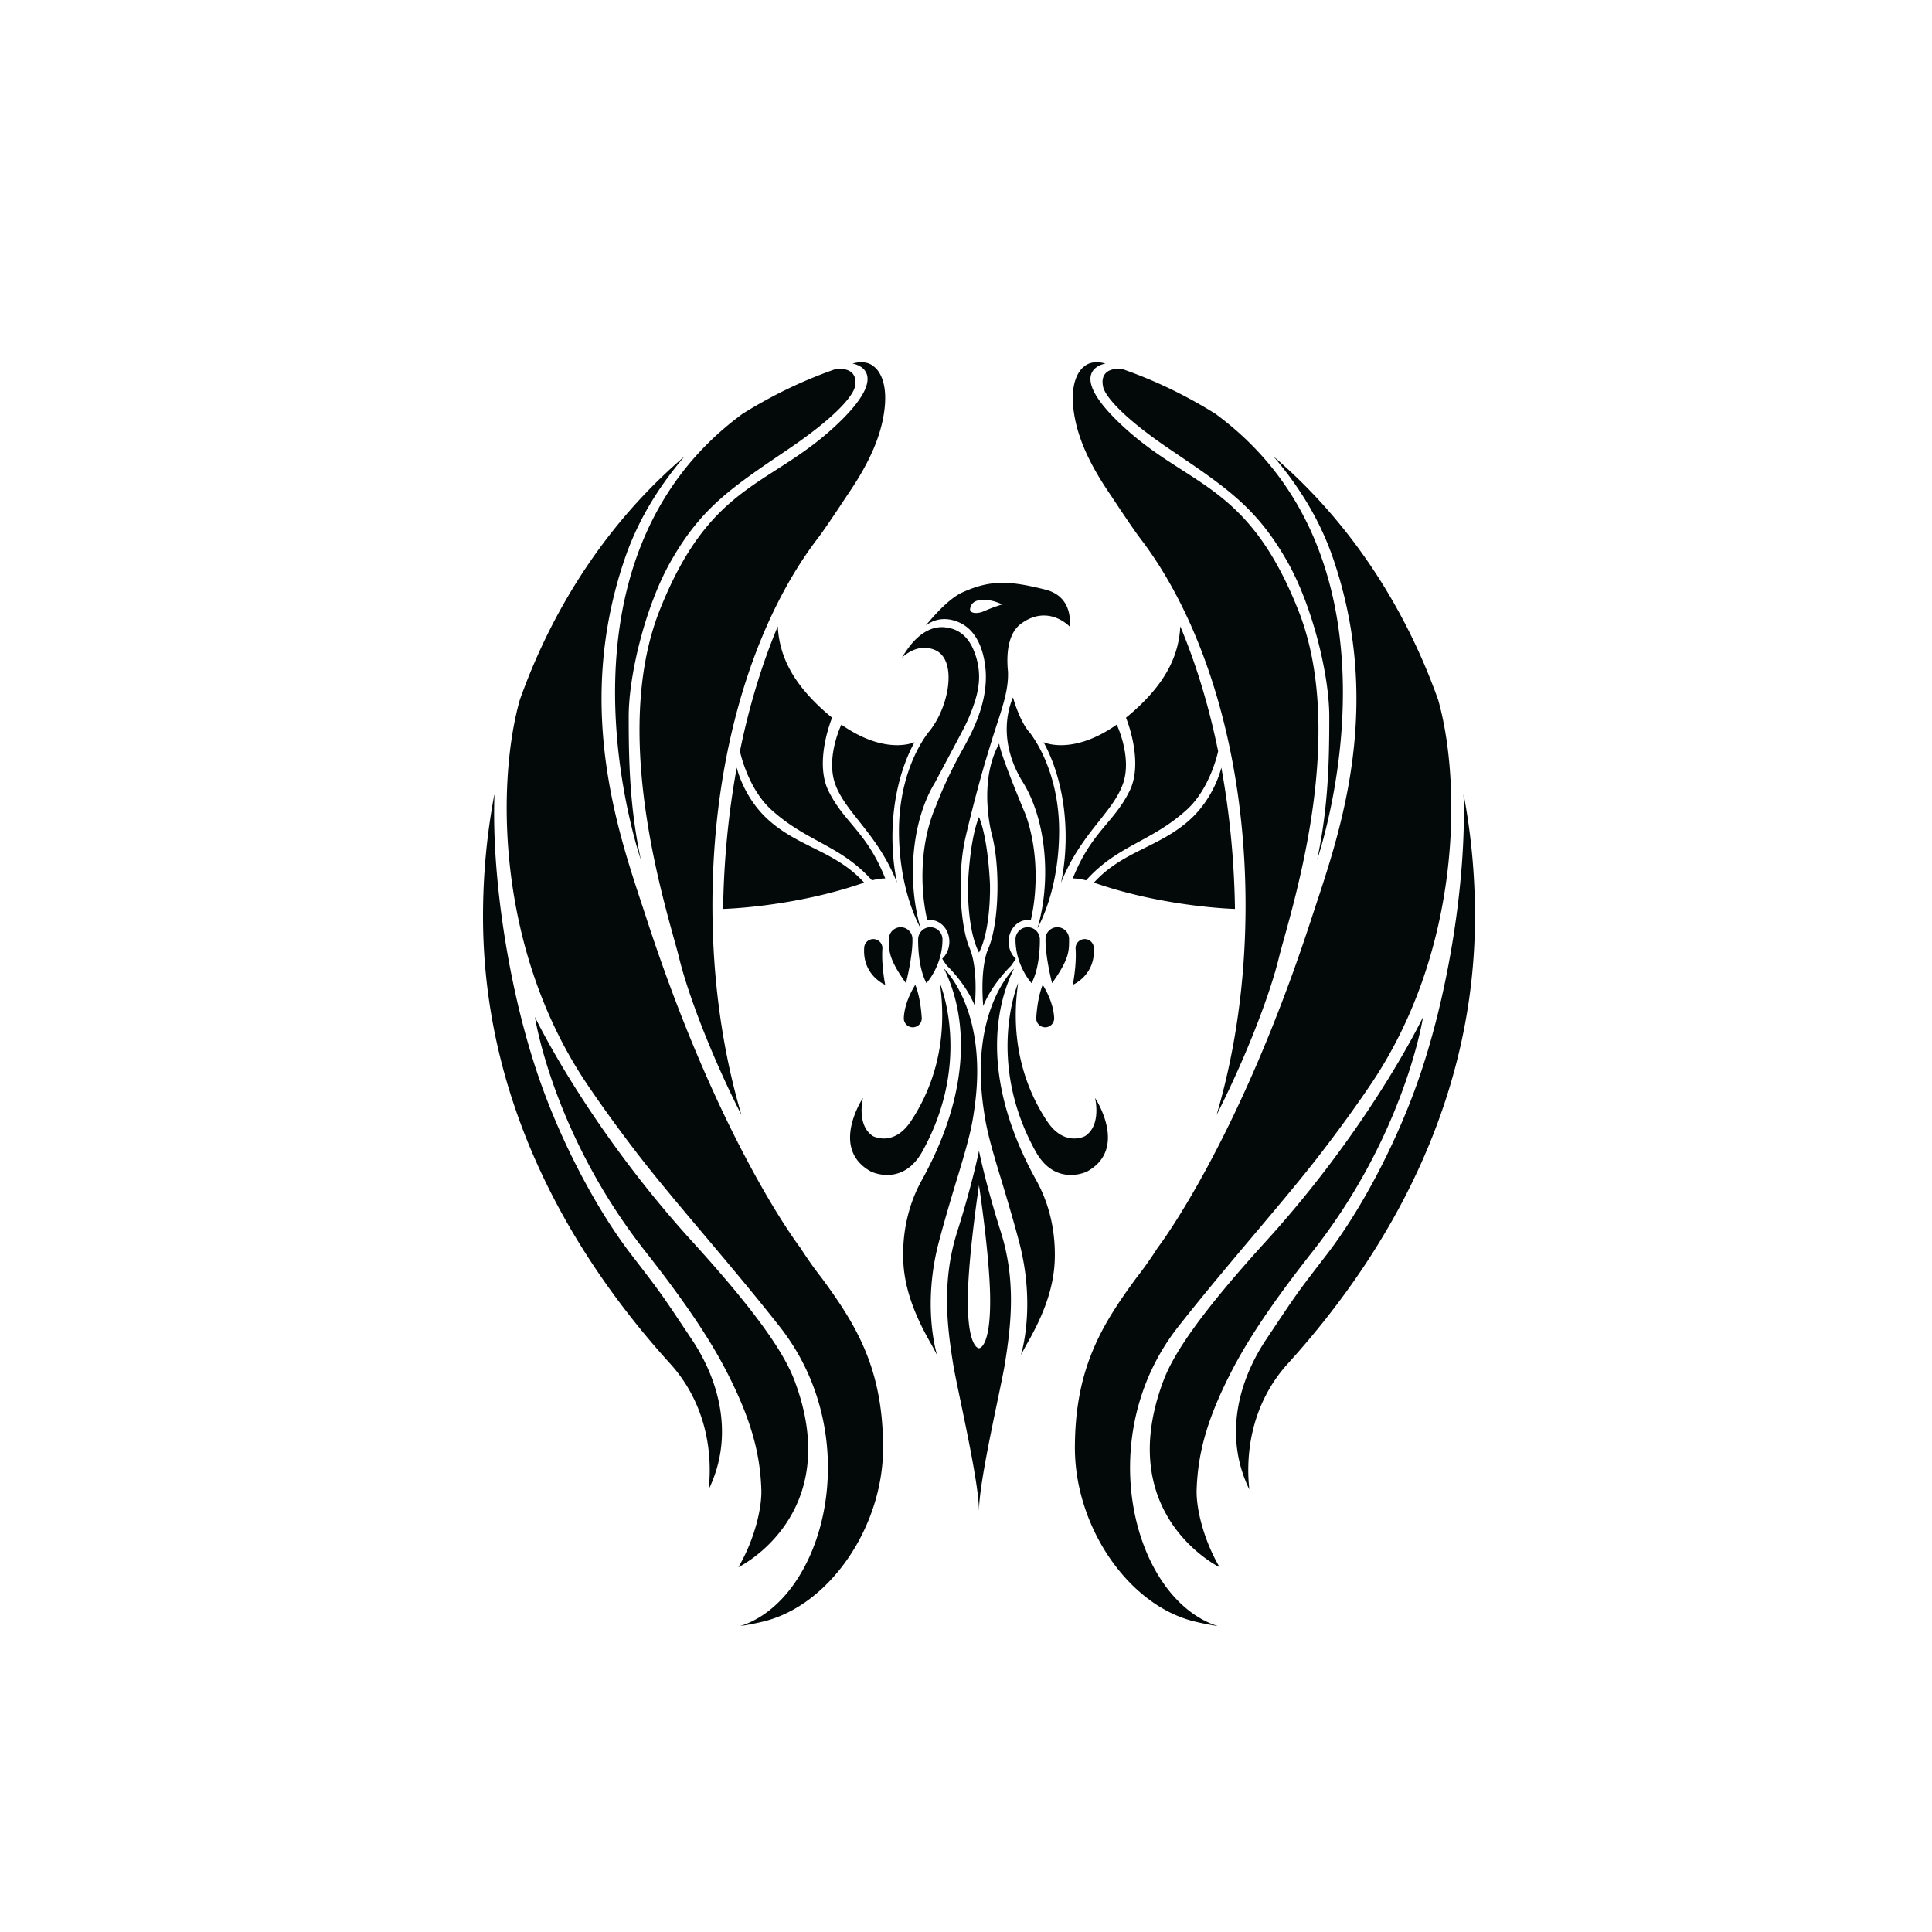
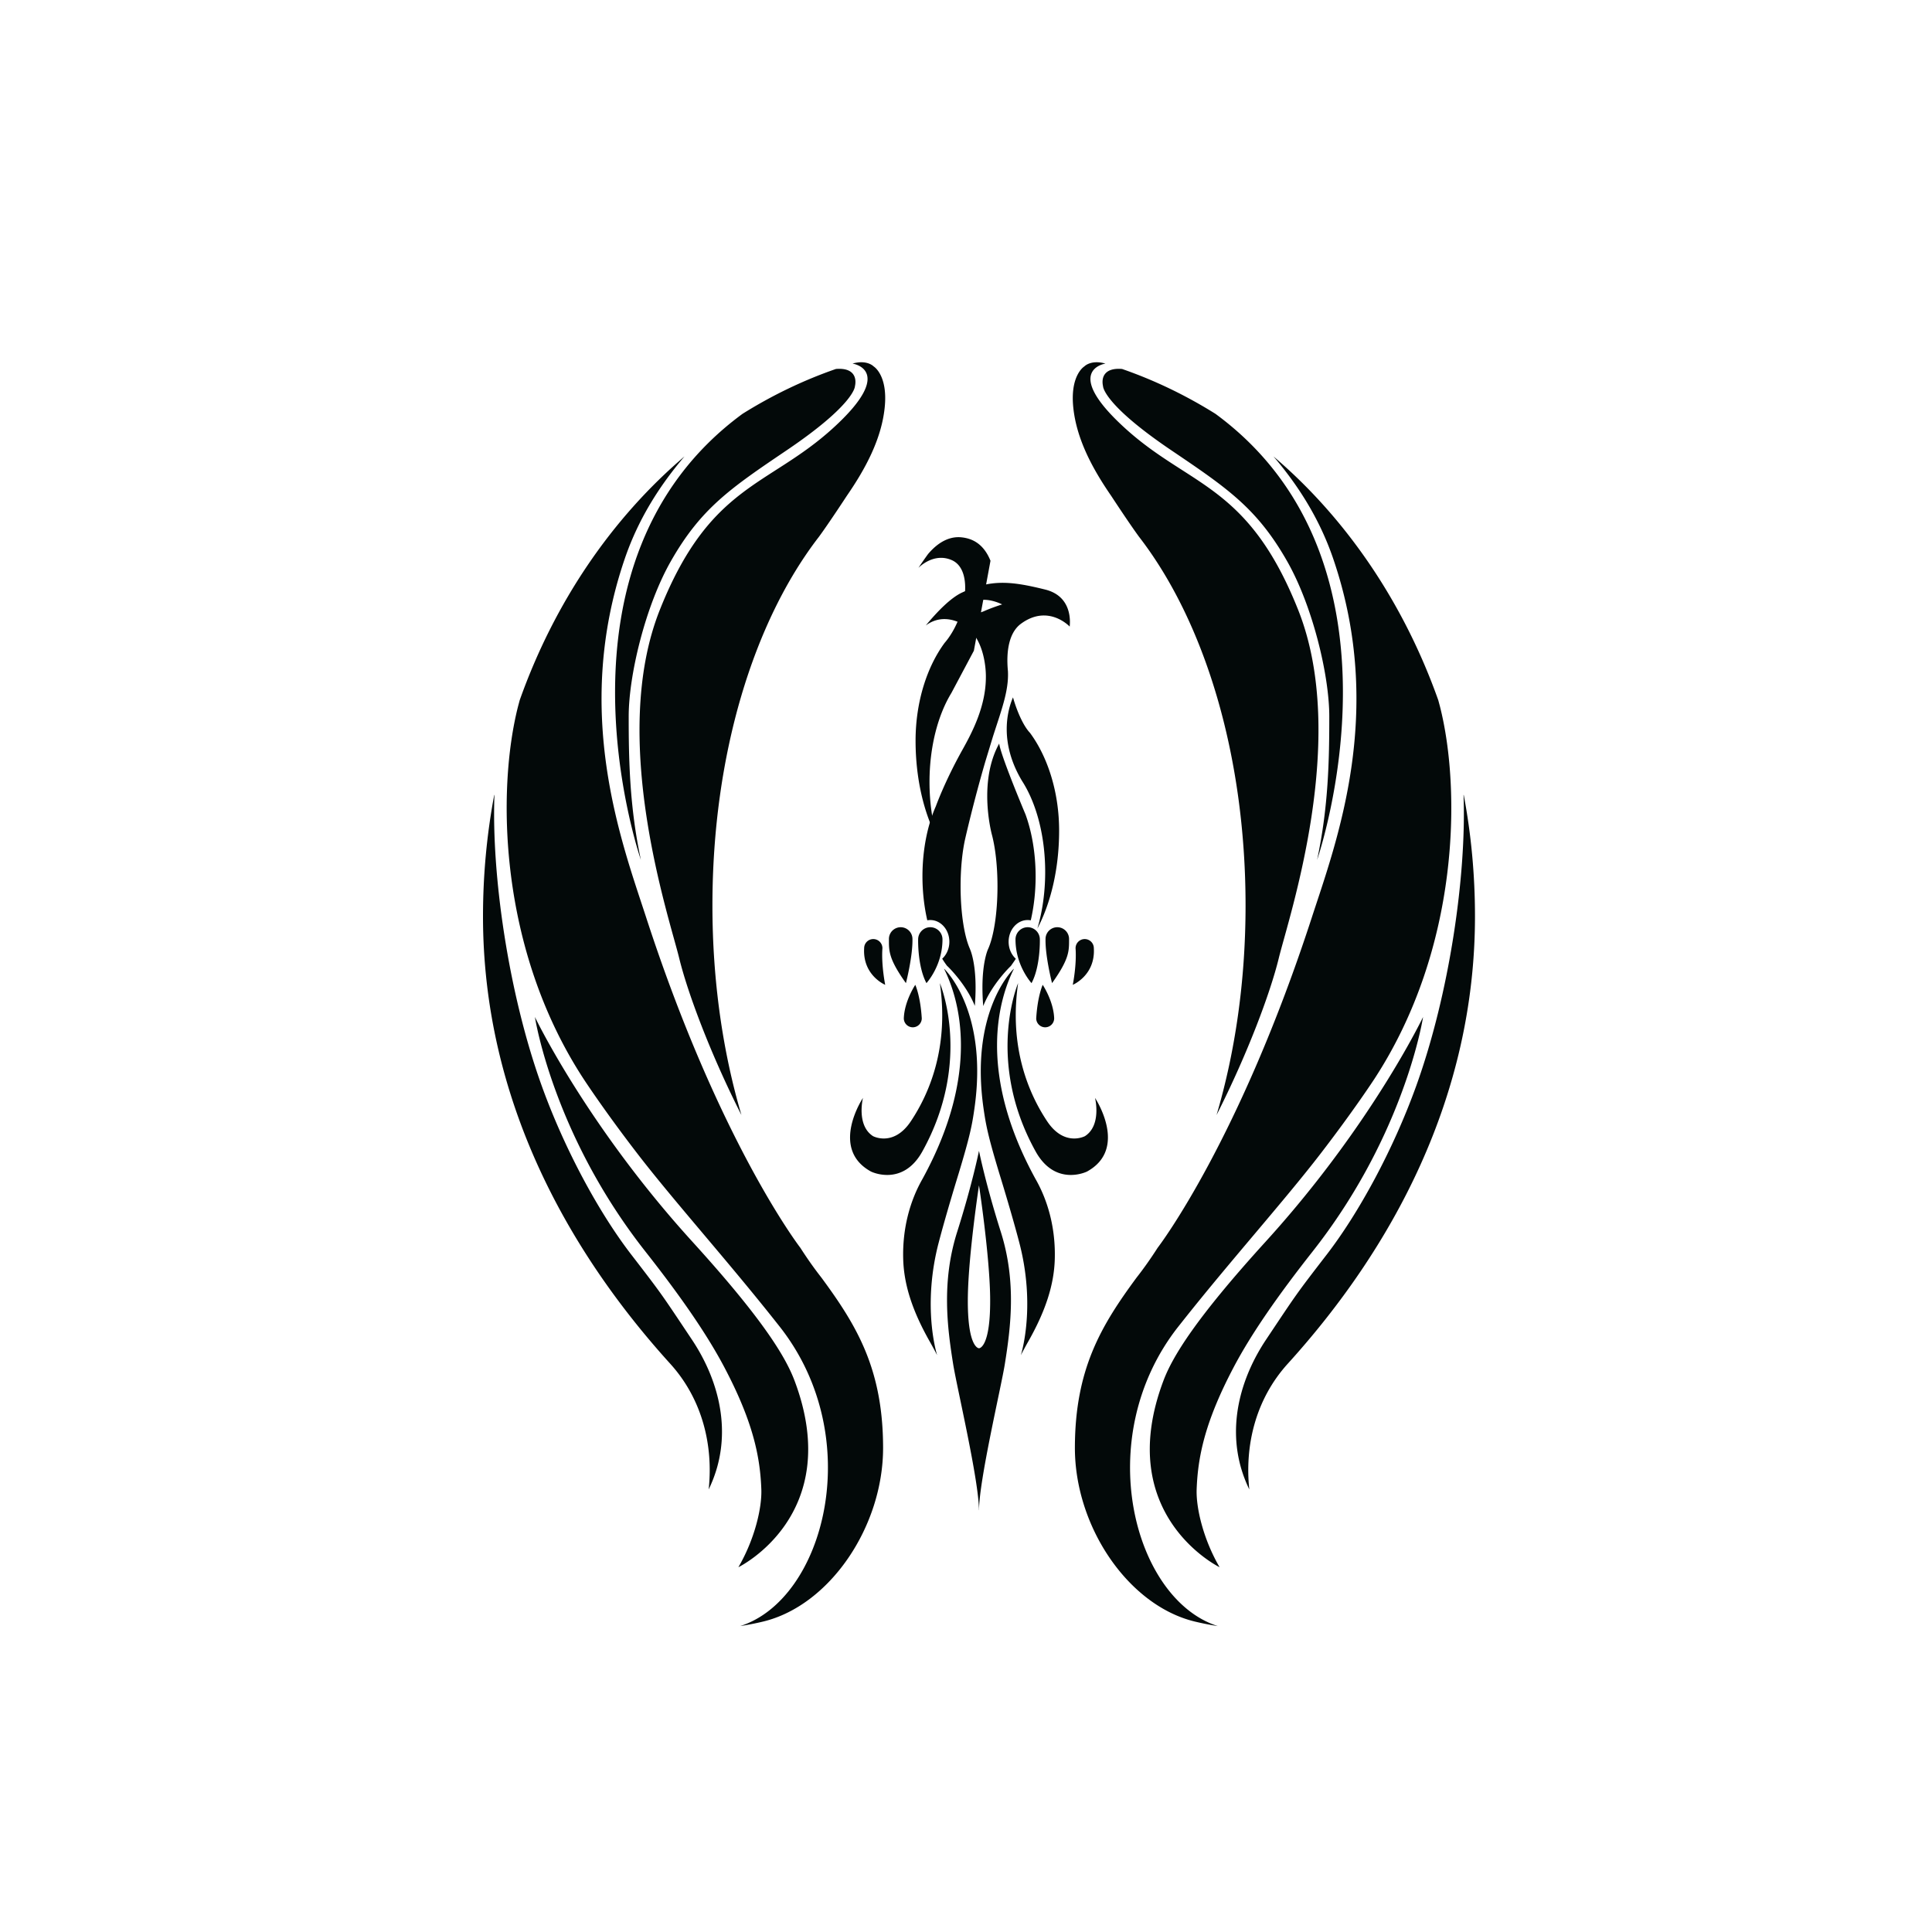
<svg xmlns="http://www.w3.org/2000/svg" fill="#03090980" width="600" height="600" viewBox="-200 -150 800 800">
  <path d="M406.108 179.181c3.051 16.2 4.65 33.02 4.65 50.27 0 74.99-34.43 137.7-77.49 185.2-13.46 14.84-17.88 34.02-15.96 52.069h-.01c-1.47-3.039-2.62-6.1-3.49-9.17-5.3-18.909.48-37.92 10.45-52.85 12.84-19.24 12.25-18.52 25.09-35.18 13.28-17.23 27.48-43.29 37.021-69.7 13.899-38.48 20.89-87.59 19.649-120.62zm-9.849-36.64c8.71 34.3 8.22 100.06-27.17 154.24 0 0-8.39 12.9-22.33 31-14.66 19.05-36.65 43.59-56.28 68.3l-2.67 3.37c-36.14 46.05-18.39 112.86 16.46 123.87a115.4 115.4 0 0 1-9.51-1.87c-27.59-6.65-49.72-39.33-49.67-72.04.06-32.479 10.84-50.46 25.57-70.42 3.01-3.84 5.899-7.94 8.67-12.271 0 0 .01-.01.02-.029 1.021-1.33 33.891-44.7 63.891-136.92 10.06-30.9 30.52-84.82 8.85-148.32-5.88-17.24-15.021-31.01-24.771-42.46 30.08 25.62 53.881 60.47 68.24 100.94 0 .01.01.03.01.04l.58 2.16zm-7 128.58s-2.11 13.89-9.99 34.3c-6.81 17.66-17.95 40.2-35.79 62.851-14.439 18.34-25.42 34.14-32.72 48.01-2.81 5.34-5.12 10.22-7.01 14.75-5.99 14.32-7.86 25.16-8.24 35.67-.28 7.69 2.75 20.67 9.5 32.25 0 0-44.25-21.5-23.25-77.25 3.77-10 13.32-25.69 42.33-57.58 15.82-17.39 28.729-34.39 38.76-48.99 17.669-25.711 26.41-44.011 26.41-44.011zm-43.871-65.07c4.7-22.11 5.04-41.44 5.04-59.43 0-17-6.89-45.65-17.42-64.17-12.51-22-24.8-30.32-48-46-28.23-19.08-28.26-26.47-28.26-26.5-.82-3.69.58-7.78 7.87-7.17 13.529 4.69 26.47 10.94 38.67 18.57 83.971 61.64 42.751 182.8 42.1 184.7zm-7.879-103.6c21.25 53.33-3.81 127.15-8 144.34-3.45 14.16-12.85 39.45-25.76 64.91 7.68-25.99 12.01-55.43 12.01-86.75 0-62.63-17.15-117.79-44.06-152.62-3.98-5.39-11.61-17.05-11.61-17.05-7.93-11.5-14.33-23.66-15.66-36.5-1.41-13.51 4.58-17.06 4.58-17.06s2.7-2.9 8.75-1.17c0 0-18.5 2.65 8.25 26.9s50.839 23.16 71.5 75zM4.65 179.181C1.6 195.381 0 212.201 0 229.451c0 74.99 34.43 137.7 77.49 185.2 13.46 14.84 17.88 34.02 15.96 52.069h.01c1.47-3.039 2.62-6.1 3.49-9.17 5.3-18.909-.48-37.92-10.45-52.85-12.84-19.24-12.25-18.52-25.09-35.18-13.28-17.23-27.48-43.29-37.02-69.7C10.49 261.34 3.5 212.23 4.74 179.2zm9.85-36.64c-8.71 34.3-8.22 100.06 27.17 154.24 0 0 8.39 12.9 22.33 31 14.66 19.05 36.65 43.59 56.28 68.3l2.67 3.37c36.14 46.05 18.39 112.86-16.46 123.87a115.4 115.4 0 0 0 9.51-1.87c27.59-6.65 49.72-39.33 49.67-72.04-.06-32.479-10.84-50.46-25.57-70.42-3.01-3.84-5.9-7.94-8.67-12.271 0 0-.01-.01-.02-.029-1.02-1.33-33.89-44.7-63.89-136.92-10.06-30.9-30.52-84.82-8.85-148.32 5.88-17.24 15.02-31.01 24.77-42.46-30.08 25.62-53.88 60.47-68.24 100.94 0 .01-.01.03-.01.04l-.58 2.16zm7 128.58s2.11 13.89 9.99 34.3c6.81 17.66 17.95 40.2 35.79 62.851 14.44 18.34 25.42 34.14 32.72 48.01 2.81 5.34 5.12 10.22 7.01 14.75 5.99 14.32 7.86 25.16 8.24 35.67.28 7.69-2.75 20.67-9.5 32.25 0 0 44.25-21.5 23.25-77.25-3.77-10-13.32-25.69-42.33-57.58-15.82-17.39-28.73-34.39-38.76-48.99-17.67-25.711-26.41-44.011-26.41-44.011zm43.87-65.07c-4.7-22.11-5.04-41.44-5.04-59.43 0-17 6.89-45.65 17.42-64.17 12.51-22 24.8-30.32 48-46 28.23-19.08 28.26-26.47 28.26-26.5.82-3.69-.58-7.78-7.87-7.17-13.53 4.69-26.47 10.94-38.67 18.57-83.97 61.64-42.75 182.8-42.1 184.7zm7.88-103.6c-21.25 53.33 3.81 127.15 8 144.34 3.45 14.16 12.85 39.45 25.76 64.91-7.68-25.99-12.01-55.43-12.01-86.75 0-62.63 17.15-117.79 44.06-152.62 3.98-5.39 11.61-17.05 11.61-17.05 7.93-11.5 14.33-23.66 15.66-36.5 1.41-13.51-4.58-17.06-4.58-17.06s-2.7-2.9-8.75-1.17c0 0 18.5 2.65-8.25 26.9s-50.84 23.16-71.5 75zm172.117 140.18c.517 6.944-1.153 15.164-1.153 15.164s9.393-3.88 8.719-15.164c0-2.09-1.694-3.783-3.783-3.783s-3.783 1.694-3.783 3.783zm-2.693-3.816c0 4.896.205 8.136-7.04 18.276 0 0-2.845-10.97-2.702-18.276a4.871 4.871 0 1 1 9.742 0zm-22.178.169c-.013 10.908 6.638 18.107 6.638 18.107 3.75-6.985 3.443-18.107 3.443-18.107 0-2.785-2.258-5.041-5.042-5.041a5.04 5.04 0 0 0-5.039 5.041zm16.011 32.681c-.252-7.161-4.748-13.869-4.748-13.869s-2.125 4.583-2.688 13.869a3.72 3.72 0 0 0 3.718 3.718 3.72 3.72 0 0 0 3.718-3.718zm-71.116-29.034c-.517 6.944 1.153 15.164 1.153 15.164s-9.393-3.88-8.719-15.164c0-2.09 1.694-3.783 3.783-3.783s3.783 1.694 3.783 3.783zm2.693-3.816c0 4.896-.205 8.136 7.04 18.276 0 0 2.845-10.97 2.702-18.276a4.871 4.871 0 1 0-9.742 0zm22.178.169c.013 10.908-6.638 18.107-6.638 18.107-3.75-6.985-3.443-18.107-3.443-18.107 0-2.785 2.258-5.041 5.042-5.041a5.04 5.04 0 0 1 5.039 5.041zm-16.011 32.681c.252-7.161 4.748-13.869 4.748-13.869s2.125 4.583 2.688 13.869a3.72 3.72 0 0 1-3.718 3.718 3.72 3.72 0 0 1-3.718-3.718zm79.177 32.956s14 21-3.34 30.5c0 0-13.05 6.46-21.26-8.34-20.9-37.66-7.25-69.69-7.25-69.69-3.82 26.53 4.3 45.6 12.01 57.19 7.16 10.76 15.67 6.17 15.67 6.17 7.001-4.5 4.17-15.83 4.17-15.83zm-24.599 33.65c5.08 8.899 8.31 20.3 7.93 33.18-.31 10.5-3.76 21.35-11.08 34.21-1.04 1.84-2.03 3.67-2.97 5.49.18-.59 3.66-11.82 2.37-28.71a100.99 100.99 0 0 0-2.99-17.82c-3.09-11.91-8.33-28.84-8.33-28.84-4.7-15.561-5.52-20-6.5-26.83-5.52-38.63 10.73-56.01 12.5-57.77l.06.03c-3.09 6.2-6.96 16.91-6.96 31.66-.001 14.63 3.81 33.25 15.97 55.4zm-14.401 21.87c6.521 20.609 4.07 39.529 1.66 54.64-1.51 9.5-10.69 48.25-10.69 60.55h-.04c0-12.3-9.18-51.05-10.69-60.55-2.41-15.11-4.86-34.03 1.66-54.64 6.34-20.021 9.03-33.521 9.03-33.521h.04c.001.001 2.691 13.501 9.03 33.521zm-9.029 48.14s4.919.03 4.59-21.5c-.28-17.5-4.59-45.83-4.59-45.83h-.04s-4.31 28.33-4.59 45.83c-.33 21.53 4.59 21.5 4.59 21.5zm-14.4-157.1c1.77 1.76 18.02 19.14 12.5 57.77-.97 6.83-1.8 11.27-6.5 26.83 0 0-5.24 16.93-8.33 28.84a100.99 100.99 0 0 0-2.99 17.82c-1.29 16.89 2.19 28.12 2.37 28.71-.94-1.82-1.93-3.65-2.97-5.49-7.32-12.86-10.77-23.71-11.08-34.21-.38-12.88 2.86-24.28 7.93-33.18 12.16-22.15 15.97-40.771 15.97-55.4 0-14.75-3.87-25.46-6.96-31.66zm-13.83 63.1c7.71-11.59 15.83-30.66 12.01-57.19 0 0 13.65 32.03-7.25 69.69-8.21 14.8-21.26 8.34-21.26 8.34-17.34-9.5-3.34-30.5-3.34-30.5s-2.83 11.33 4.17 15.83c0 0 8.51 4.59 15.67-6.17zm10.32-130.36c.15-.42 3.8-10.49 10.98-23.35 3.88-6.95 9.78-17.95 9.76-30.27 0 0 .471-16.78-10.36-22.23-3.61-1.81-9.15-3.09-14.54.94 4.7-5.69 10.33-11.51 15.12-13.69 11.81-5.37 19.64-4.85 34.34-1.2 11.43 2.83 10.3 13.83 10.14 15.33 0 0-8.84-9.5-20.17-1.17-5.02 3.69-6.21 11.56-5.38 19.8h-.01c.37 8-2.721 15.99-6.19 26.84l-3.16 10.37c-4.9 16.77-8.28 31.69-8.28 31.69-1.23 5.29-1.98 12.31-1.98 20.02 0 11.16 1.58 20.9 3.91 26l-.02.01s2.32 4.8 2.32 15.95c0 2.25-.1 4.76-.32 7.55-3.69-9.3-11.83-16.97-11.45-16.53h-.01a34.2 34.2 0 0 1-2.04-3 8.96 8.96 0 0 0 2.15-3.06c.52-1.2.81-2.54.81-3.96 0-4.97-3.53-8.99-7.89-8.99a7.24 7.24 0 0 0-1.24.11h-.01c-1.28-5.57-2-11.73-2-18.21 0-11.03 2.07-21.13 5.51-28.95zm27.479-83.64s-3.13-1.66-6.74-1.89c-4.05-.26-6.14 1.1-6.53 3.68-.3 1.92 2.87 2.28 5.75 1 3.77-1.66 7.52-2.79 7.52-2.79zm23.59 93.67c0 15.68-3.42 29.94-9 40.53 2.061-6.97 3.23-14.94 3.23-23.41 0-15.06-3.7-28.55-9.55-37.65-9.851-16.42-5.891-29.76-3.78-34.65 1.85 6.46 4.52 12.05 7.03 14.68 7.19 9.72 12.07 24.26 12.07 40.5zm-13.929-6.75c2.649 7.27 4.2 16.13 4.2 25.67 0 6.49-.721 12.65-2.011 18.22a6.88 6.88 0 0 0-1.29-.12c-4.35 0-7.88 4.02-7.88 8.99 0 2.85 1.17 5.39 2.98 7.04-.46.76-1.66 2.43-2.04 2.98-.521.45-7.99 7.8-11.45 16.61-.229-2.83-.33-5.37-.33-7.649 0-11.14 2.32-15.93 2.32-15.93 2.33-5.1 3.91-14.84 3.91-26.01 0-8.32-.87-15.84-2.28-21.25 0 0-4.23-15.24-.27-29.74.76-2.78 1.819-5.53 3.27-8.14 0 0-.31 2.58 10.85 29.29.011.009.011.029.021.039z" />
-   <path d="M218.619 249.961s0 .01-.011.02l-.109.14c.01-.03.05-.08.09-.14.019-.01.03-.02.03-.02zm-15.36-130.51c3.99 9.89 1.64 17.81-.62 24-1.96 5.36-3.48 7.96-6.26 13.25l-9.31 17.5c-5.56 9.1-9.06 22.25-9.06 36.87 0 8.47 1.17 16.44 3.23 23.41-5.58-10.59-9-24.85-9-40.53 0-16.23 4.84-30.78 12.03-40.5 8.74-10.12 12.37-30.12 2.99-34.25-7.45-3.28-13.52 2.87-13.82 3.18.01-.02.04-.07.08-.13.37-.56 1.79-2.7 3.87-5.56 5.03-5.96 9.96-7.34 13.81-6.95 4.06.41 9.06 2.27 12.06 9.71zm.39 147.059c0 .021.01.04.02.061l-.03.02a.19.19 0 0 1 .01-.081z" />
-   <path d="M173.518 122.251c1.28-2.19 2.58-4.03 3.87-5.56l-3.87 5.56zm31.841 122.158c-5.109-9.929-4.526-28.292-4.526-28.292s.637-18.33 4.526-27.747h.04c3.89 9.417 4.527 27.747 4.527 27.747s.583 18.363-4.527 28.292zm100.369-76.558c3.37 18.43 5.34 38.09 5.65 58.52 0 0-29.19-.7-58.41-10.89 11.81-13.04 26.92-14.54 39.62-25.95 10.421-9.36 13.14-21.68 13.14-21.68zm-1.319-6.78c-.131.65-3.36 15.49-12.98 24.21-14.75 13.39-28.67 14.67-41.689 29.25-2.29-.57-4.091-.79-5.5-.79h-.021c7.75-19.46 17.04-23.02 23.54-36.29 5.9-12.05-1.28-29.7-1.52-30.27a84.1 84.1 0 0 0 4.689-4.06c11.12-10.34 17.19-21.02 17.8-33.79 6.531 15.55 11.84 32.95 15.681 51.74zm-42-11.02s6.35 13.2 2.699 24.16c-4.02 12.07-17.59 20.73-25.729 41.25-.01.01-.01.02-.01.02 1.229-5.93 1.89-12.28 1.89-18.9 0-15.08-3.46-28.84-9.14-39.26 0 0 2.569 1.24 7.21 1.24 5.269 0 13.22-1.61 23.08-8.51zm-157.34 17.8c-3.37 18.43-5.34 38.09-5.65 58.52 0 0 29.19-.7 58.41-10.89-11.81-13.04-26.92-14.54-39.62-25.95-10.42-9.36-13.14-21.68-13.14-21.68zm1.32-6.78c.13.65 3.36 15.49 12.98 24.21 14.75 13.39 28.67 14.67 41.69 29.25 2.29-.57 4.09-.79 5.5-.79-7.73-19.46-17.02-23.02-23.52-36.29-5.9-12.05 1.28-29.7 1.52-30.27a84.47 84.47 0 0 1-4.69-4.06c-11.12-10.34-17.19-21.02-17.8-33.79-6.53 15.55-11.84 32.95-15.68 51.74zm42-11.02s-6.35 13.2-2.7 24.16c4.02 12.07 17.59 20.73 25.73 41.25.01.01.01.02.01.02-1.23-5.93-1.89-12.28-1.89-18.9 0-15.08 3.46-28.84 9.14-39.26 0 0-2.57 1.24-7.21 1.24-5.27 0-13.22-1.61-23.08-8.51z" />
+   <path d="M218.619 249.961s0 .01-.011.02l-.109.14c.01-.03.05-.08.09-.14.019-.01.03-.02.03-.02zm-15.36-130.51l-9.31 17.5c-5.56 9.1-9.06 22.25-9.06 36.87 0 8.47 1.17 16.44 3.23 23.41-5.58-10.59-9-24.85-9-40.53 0-16.23 4.84-30.78 12.03-40.5 8.74-10.12 12.37-30.12 2.99-34.25-7.45-3.28-13.52 2.87-13.82 3.18.01-.02.04-.07.08-.13.37-.56 1.79-2.7 3.87-5.56 5.03-5.96 9.96-7.34 13.81-6.95 4.06.41 9.06 2.27 12.06 9.71zm.39 147.059c0 .021.01.04.02.061l-.03.02a.19.19 0 0 1 .01-.081z" />
</svg>